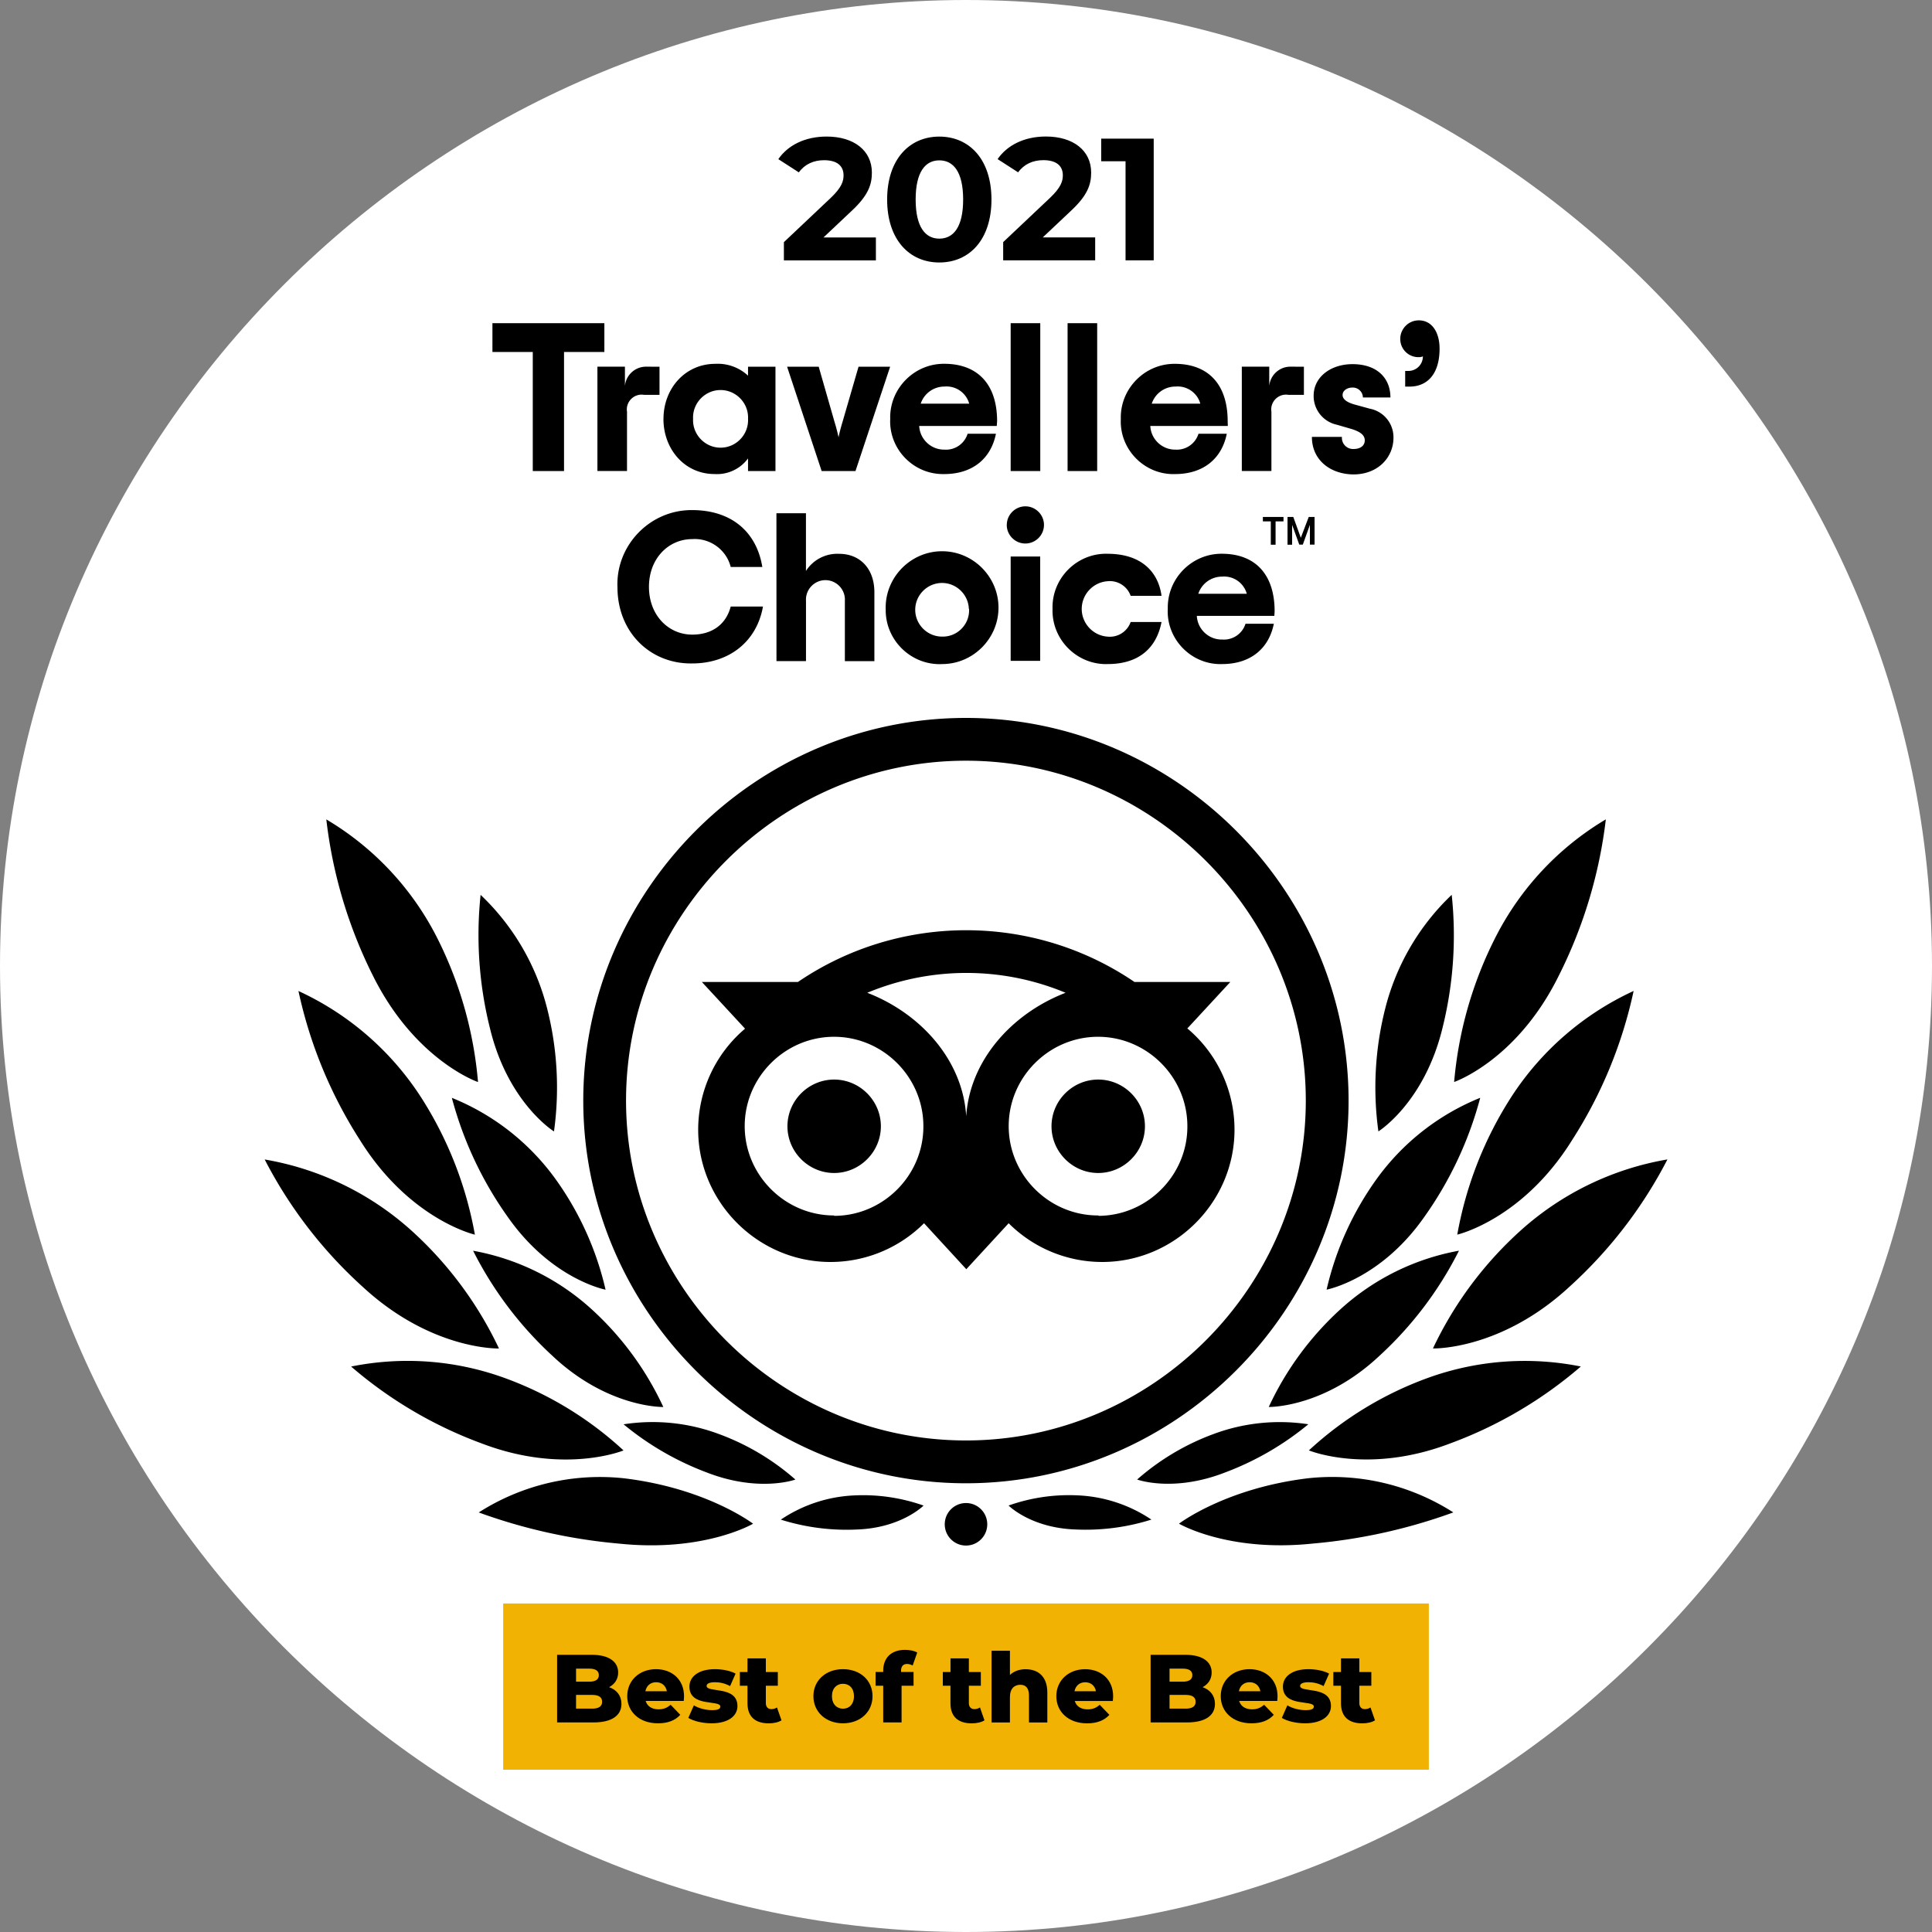
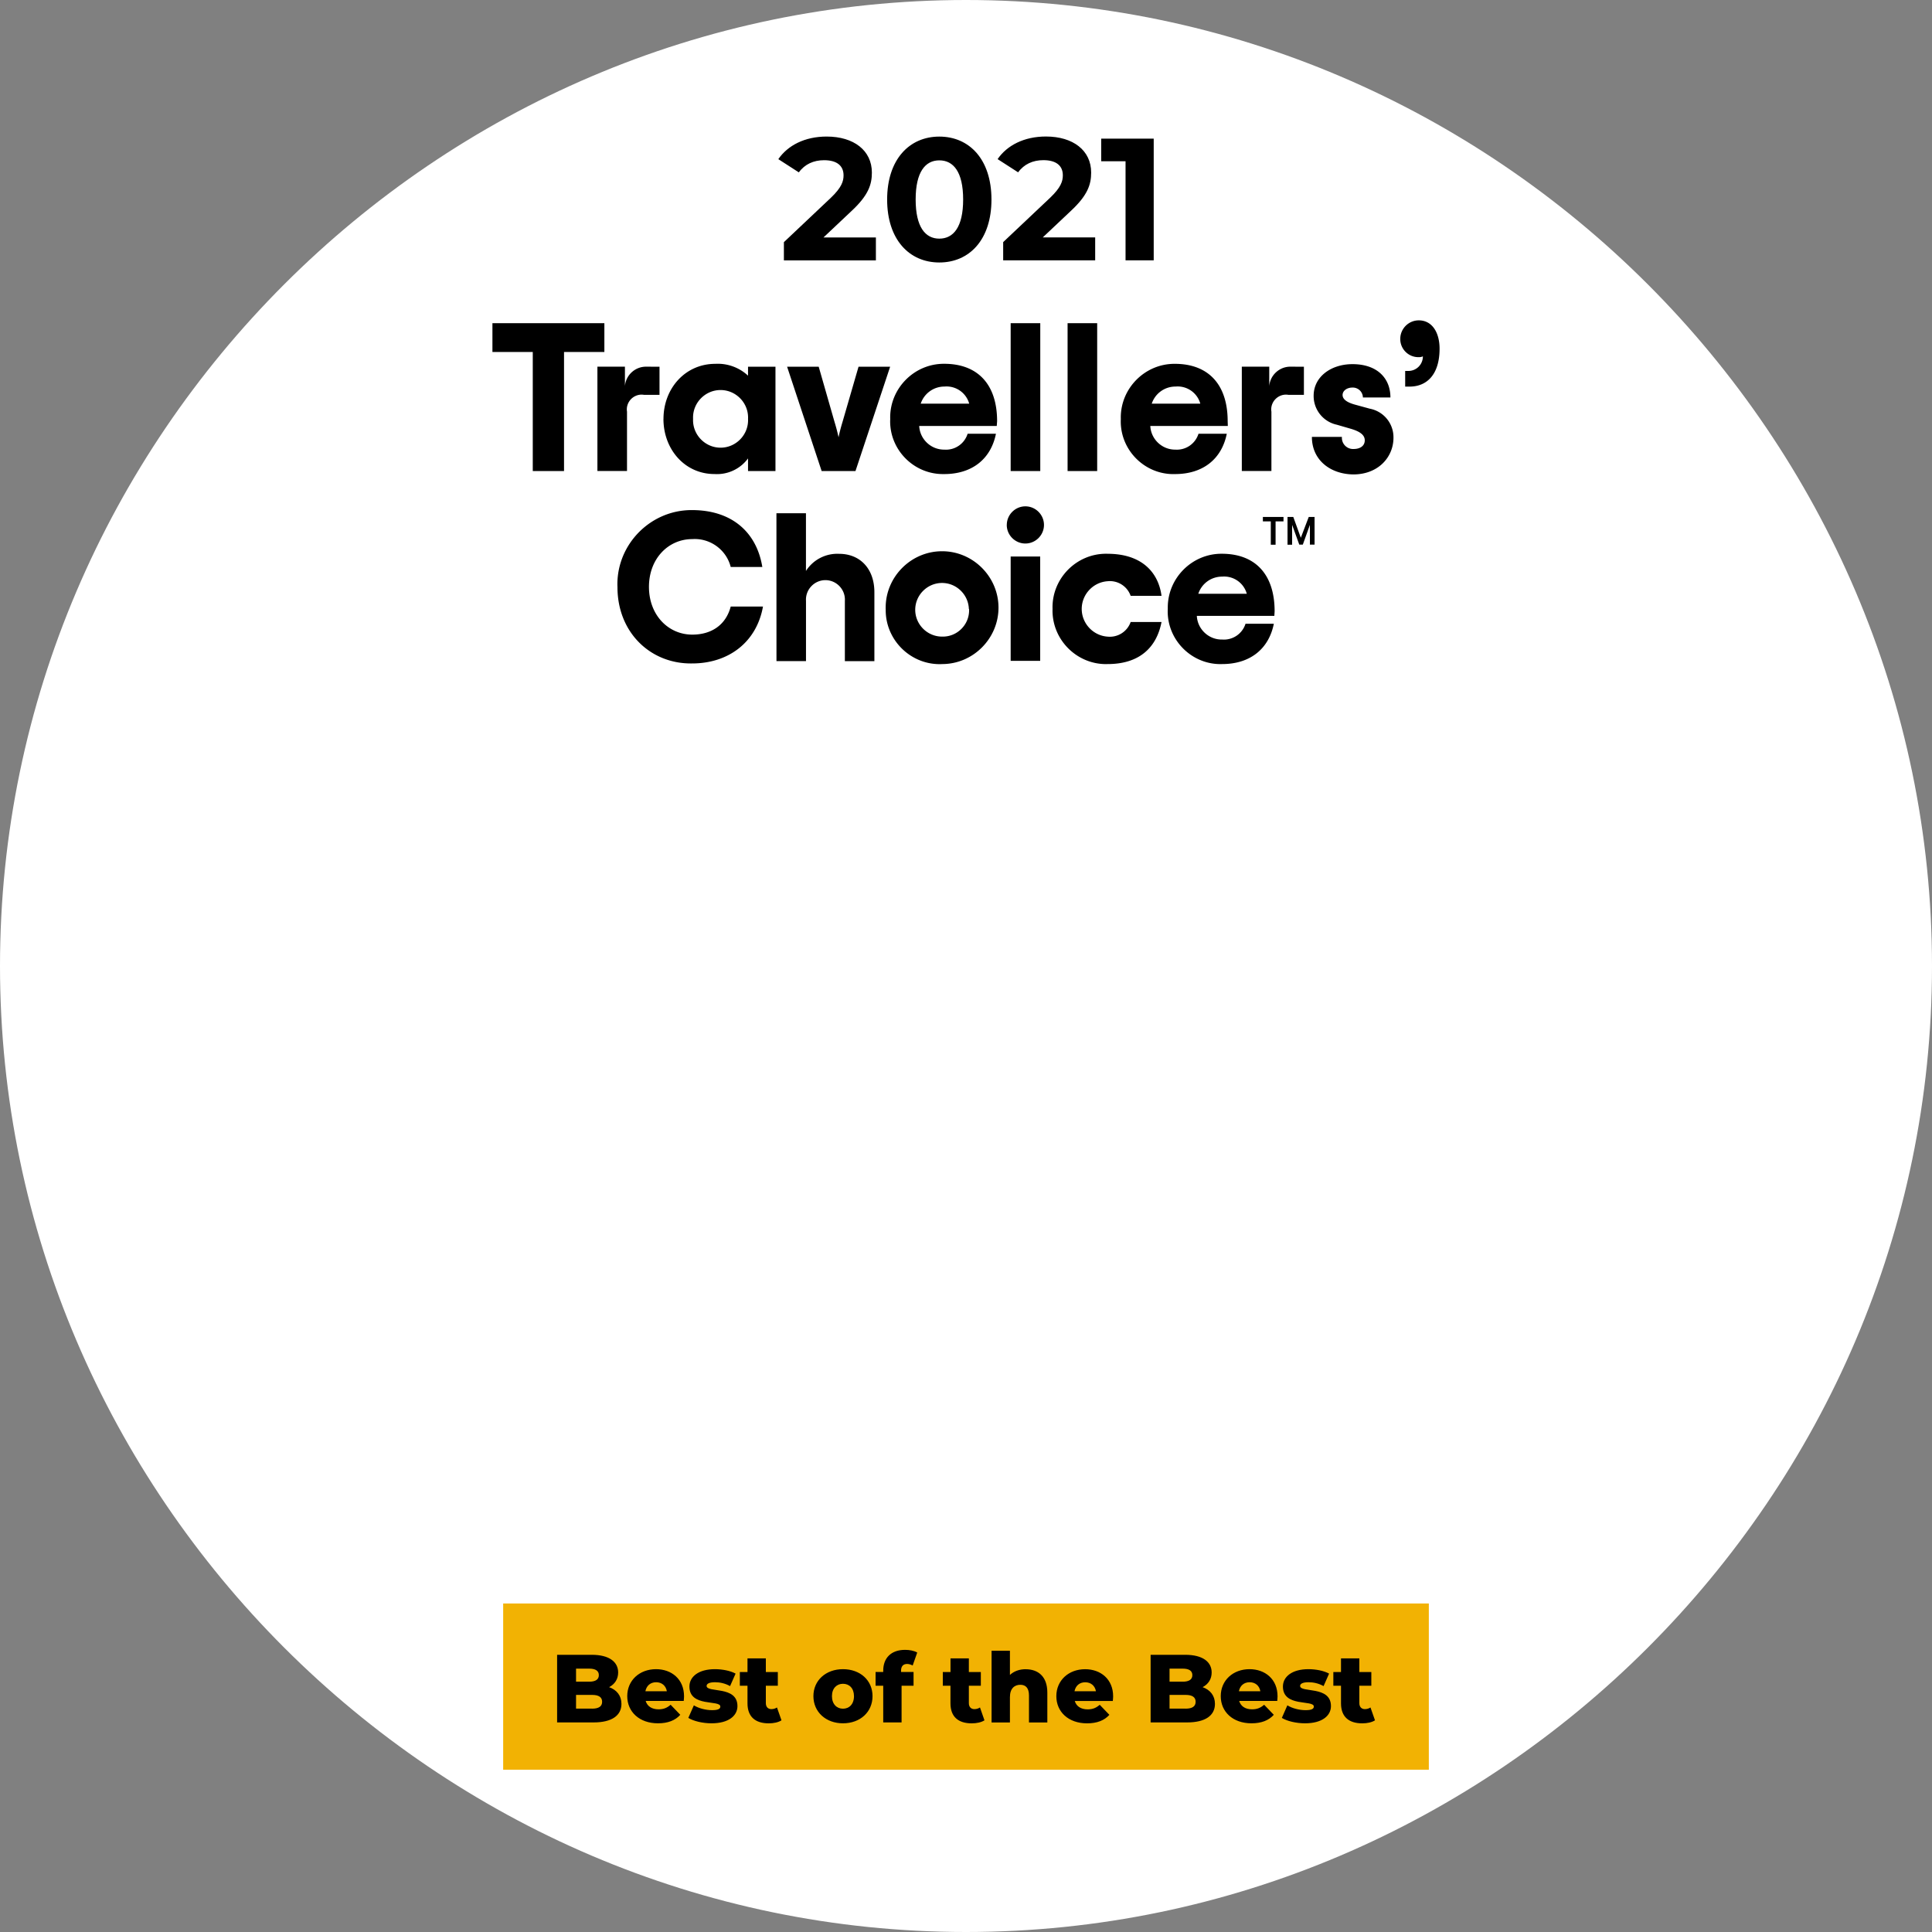
<svg xmlns="http://www.w3.org/2000/svg" clip-rule="evenodd" fill-rule="evenodd" stroke-linejoin="round" stroke-miterlimit="2" viewBox="0 0 500 500">
  <rect x="0" y="0" width="500" height="500" fill="#808080" stroke="none" />
  <path d="m500 250c0 137.15-112.85 250-250 250s-250-112.85-250-250 112.85-250 250-250 250 112.85 250 250z" fill="#fff" fill-rule="nonzero" />
-   <path d="m249.98 185.8c-54.33 0-99.03 44.71-99.03 99.04s44.71 99.03 99.03 99.03 99.03-44.71 99.03-99.03-44.71-99.04-99.03-99.04zm0 186.99c-48.25 0-87.96-39.7-87.96-87.96s39.71-87.96 87.96-87.96 87.96 39.7 87.96 87.96-39.71 87.96-87.96 87.96zm-22.01-81.31c0 6.63-5.46 12.09-12.09 12.09s-12.09-5.45-12.09-12.09 5.45-12.09 12.09-12.09 12.09 5.46 12.09 12.09zm68.34 0c0 6.63-5.46 12.09-12.09 12.09s-12.09-5.45-12.09-12.09 5.45-12.09 12.09-12.09 12.09 5.46 12.09 12.09zm10.92-25.26 11.18-12.09h-24.81c-26.22-17.85-60.87-17.85-87.09 0h-24.87l11.18 12.09a34.26 34.26 0 0 0 -12.13 26.14c0 18.78 15.46 34.24 34.24 34.24a34.25 34.25 0 0 0 24.21-10.03l10.94 11.9 10.96-11.9a34.25 34.25 0 0 0 24.21 10.03c18.78 0 34.24-15.46 34.24-34.24a34.25 34.25 0 0 0 -12.13-26.14zm-91.36 48.34h-.02c-12.69 0-23.12-10.44-23.12-23.12s10.44-23.12 23.12-23.12 23.12 10.44 23.12 23.12v.12c0 12.67-10.43 23.1-23.1 23.1h-.02zm34.24-23.77c0-15.23-11.06-28.2-25.66-33.86a66.69 66.69 0 0 1 51.32 0c-14.68 5.68-25.78 18.73-25.78 33.96zm34.24 23.77h-.18c-12.69 0-23.12-10.44-23.12-23.12s10.44-23.12 23.12-23.12 23.12 10.44 23.12 23.12v.12c0 12.66-10.4 23.08-23.06 23.1zm-89.45 79.78s-12.09-9.25-33.6-11.78a58.23 58.23 0 0 0 -37.4 8.86 142.54 142.54 0 0 0 36.25 8.06c22.08 2.32 34.74-5.14 34.74-5.14zm-33.53-18.97a91.22 91.22 0 0 0 -30.88-18.79 73.62 73.62 0 0 0 -39.62-2.92 109.83 109.83 0 0 0 33.74 19.88c21.37 8.18 36.76 1.83 36.76 1.83zm-32.23-26.37a96.93 96.93 0 0 0 -22.96-30.8 75.79 75.79 0 0 0 -37.68-18.13 115.99 115.99 0 0 0 25.4 32.99c17.8 16.45 35.25 15.93 35.25 15.93zm-6.24-29.47a97.44 97.44 0 0 0 -14.1-35.81 75.19 75.19 0 0 0 -31.56-27.25 116.82 116.82 0 0 0 15.91 38.57c12.83 20.61 29.75 24.49 29.75 24.49zm.81-39.5a101.81 101.81 0 0 0 -10.68-37.52 75.04 75.04 0 0 0 -28.58-30.45 121.23 121.23 0 0 0 12.08 40.48c10.92 21.93 27.17 27.49 27.17 27.49zm47.96 84.11a79.13 79.13 0 0 0 -18.57-25.32 61.91 61.91 0 0 0 -30.66-15.13 95.03 95.03 0 0 0 20.52 27.19c14.38 13.56 28.7 13.25 28.7 13.25zm34.18 18.77a62.68 62.68 0 0 0 -19.68-11.74 49.05 49.05 0 0 0 -24.79-2.56 75.36 75.36 0 0 0 21.49 12.45c13.56 5.28 22.98 1.85 22.98 1.85zm33.17 6.73a47.09 47.09 0 0 0 -18.13-2.62 36.86 36.86 0 0 0 -18.81 6.26 56.57 56.57 0 0 0 19.6 2.56c11.58-.38 17.34-6.2 17.34-6.2zm-82.3-55.87a79.49 79.49 0 0 0 -12.97-28.66 61.41 61.41 0 0 0 -26.81-20.99 95.26 95.26 0 0 0 14.48 30.84c11.34 16.17 25.3 18.81 25.3 18.81zm-13.35-40.95a82.94 82.94 0 0 0 -1.77-31.82 61.18 61.18 0 0 0 -17.22-29.41 99.45 99.45 0 0 0 2.4 34.44c4.65 19.4 16.6 26.79 16.6 26.79zm161.75 101.51s12.09-9.24 33.62-11.78a58.17 58.17 0 0 1 37.38 8.86 142.31 142.31 0 0 1 -36.35 8.06c-21.95 2.32-34.64-5.14-34.64-5.14zm33.62-18.97a91.22 91.22 0 0 1 30.88-18.79 73.71 73.71 0 0 1 39.5-2.92 109.83 109.83 0 0 1 -33.74 19.88c-21.33 8.18-36.64 1.83-36.64 1.83zm32.1-26.37a96.55 96.55 0 0 1 23-30.8 75.79 75.79 0 0 1 37.69-18.13 116.45 116.45 0 0 1 -25.4 32.99c-17.8 16.45-35.29 15.93-35.29 15.93zm6.3-29.47a97.44 97.44 0 0 1 14.1-35.81 75.2 75.2 0 0 1 31.54-27.25 116.34 116.34 0 0 1 -15.91 38.57c-12.81 20.61-29.73 24.49-29.73 24.49zm-.81-39.5a101.76 101.76 0 0 1 10.74-37.52 75.05 75.05 0 0 1 28.52-30.45 121.87 121.87 0 0 1 -12.19 40.48c-10.82 21.93-27.07 27.49-27.07 27.49zm-47.98 84.11a79.41 79.41 0 0 1 18.59-25.32 61.91 61.91 0 0 1 30.64-15.13 94.63 94.63 0 0 1 -20.5 27.13c-14.44 13.62-28.72 13.31-28.72 13.31zm-34.06 18.77a62.68 62.68 0 0 1 19.68-11.74 49.06 49.06 0 0 1 24.63-2.56 75.36 75.36 0 0 1 -21.49 12.45c-13.5 5.28-22.82 1.85-22.82 1.85zm-33.27 6.73a46.94 46.94 0 0 1 18.13-2.62 36.98 36.98 0 0 1 18.83 6.26 56.57 56.57 0 0 1 -19.6 2.56c-11.6-.38-17.36-6.2-17.36-6.2zm82.3-55.87a79.49 79.49 0 0 1 12.97-28.66 61.42 61.42 0 0 1 26.79-20.99 95.26 95.26 0 0 1 -14.48 30.84c-11.32 16.17-25.28 18.81-25.28 18.81zm13.41-40.95a82.94 82.94 0 0 1 1.77-31.82 61.26 61.26 0 0 1 17.2-29.41 99.1 99.1 0 0 1 -2.38 34.44c-4.71 19.4-16.6 26.79-16.6 26.79zm-106.73 96.18c3.04 0 5.5 2.46 5.5 5.5s-2.46 5.5-5.5 5.5-5.5-2.46-5.5-5.5 2.46-5.5 5.5-5.5z" fill-rule="nonzero" />
  <path d="m229.21 157.59a15.99 15.99 0 0 1 0-.33c0-8.01 6.59-14.6 14.6-14.6s14.6 6.59 14.6 14.6c0 7.96-6.51 14.53-14.46 14.6-.26.01-.52.02-.77.02-7.66 0-13.96-6.3-13.96-13.96 0-.11 0-.22 0-.33zm100.59 1.8h-20.06c.17 3.45 3.09 6.19 6.55 6.12a5.86 5.86 0 0 0 6.05-4.09h7.33c-1.31 6.55-6.17 10.44-13.39 10.44a15.2 15.2 0 0 1 -.43.01c-7.48 0-13.65-6.16-13.65-13.65 0-.21.01-.42.02-.63 0-.13 0-.25 0-.38 0-7.62 6.27-13.9 13.89-13.9h.1c8.53 0 13.66 5.21 13.66 14.88zm-57.4-1.8a13.96 13.96 0 0 1 -.01-.43c0-7.6 6.25-13.85 13.85-13.85.14 0 .28 0 .42.01 8.54 0 13.09 4.53 13.94 10.88h-7.99a5.7 5.7 0 0 0 -5.96-3.78c-3.75.25-6.7 3.41-6.7 7.17s2.95 6.92 6.7 7.17a5.71 5.71 0 0 0 5.96-3.78h7.99c-1.26 6.55-5.68 10.88-13.94 10.88-.14 0-.28.01-.42.01-7.6 0-13.85-6.25-13.85-13.85 0-.14 0-.29.01-.43zm-112.6-5.63c-.01-.25-.02-.5-.02-.75 0-10.53 8.67-19.2 19.2-19.2h.11c10.28 0 16.73 5.7 18.2 14.73h-8.18c-1.13-4.48-5.34-7.53-9.95-7.22-6.17 0-11.21 5.02-11.21 12.36s5.04 12.36 11.21 12.36c5.09 0 8.74-2.62 9.95-7.27h8.35c-1.64 9.18-8.85 14.73-18.36 14.73-10.72.16-19.3-7.99-19.3-19.74zm41.14-19.13h7.64v14.93a9.62 9.62 0 0 1 8.59-4.43c5.35 0 9.12 3.78 9.12 9.95v17.82h-7.64v-15.63a5.53 5.53 0 0 0 .01-.29c0-2.77-2.28-5.04-5.04-5.04-2.77 0-5.04 2.28-5.04 5.04 0 .1 0 .19.01.29v15.63h-7.64zm60.62 11.2h7.64v27h-7.64zm-10.82 13.57c-.12-3.72-3.21-6.73-6.94-6.73-3.81 0-6.94 3.13-6.94 6.94s3.13 6.94 6.94 6.94h.22c3.72 0 6.78-3.06 6.78-6.78a7.94 7.94 0 0 0 -.01-.38zm59.38-3.93h12.55a6.08 6.08 0 0 0 -6.4-4.44 6.45 6.45 0 0 0 -6.15 4.44zm16.71-19.89h5.34v1.15h-2.05v6.04h-1.24v-6.04h-2.05zm9.82 5.39-1.95-5.39h-1.49v7.19h1.19v-5.14l1.85 5.11h.92l1.83-5.11v5.11h1.21v-7.15h-1.51zm-76.09-3.32c0-2.64 2.17-4.81 4.81-4.81s4.81 2.17 4.81 4.81-2.17 4.81-4.81 4.81h-.02c-2.63 0-4.8-2.17-4.8-4.8zm78.97-22.78h7.76a2.89 2.89 0 0 0 3.01 3.13c1.8 0 2.9-.88 2.9-2.24s-1.19-2.29-3.67-3.01l-3.55-1.03a7.6 7.6 0 0 1 -6.01-7.5c0-4.91 4.49-8.18 10.05-8.18 6.35 0 9.82 3.6 9.82 8.63h-7.12a2.62 2.62 0 0 0 -2.69-2.57c-1.52 0-2.57.88-2.57 1.92 0 1.03.98 1.87 3.11 2.47l3.94 1.08a7.53 7.53 0 0 1 6.12 7.5c0 5.09-3.99 9.51-10.39 9.51-5.96-.07-10.72-3.73-10.72-9.69zm-21.77-2.83h-20.06c.16 3.42 3.03 6.14 6.45 6.12a5.86 5.86 0 0 0 6.02-4.11h7.32c-1.31 6.55-6.17 10.44-13.39 10.44-.14 0-.28.01-.42.01-7.48 0-13.63-6.15-13.63-13.63 0-.22.01-.43.02-.65a14.16 14.16 0 0 1 -.01-.38c0-7.61 6.27-13.88 13.88-13.88h.12c8.52 0 13.66 5.19 13.66 14.86zm-59.8 0h-20.07c.17 3.42 3.04 6.14 6.47 6.12a5.86 5.86 0 0 0 6.06-4.11h7.33c-1.31 6.55-6.19 10.44-13.39 10.44a13.08 13.08 0 0 1 -.34 0c-7.49 0-13.65-6.16-13.65-13.65 0-.21.01-.42.02-.63a14.16 14.16 0 0 1 -.01-.38c0-7.61 6.27-13.88 13.88-13.88h.12c8.53 0 13.67 5.19 13.67 14.86zm-86.25-1.82c0-7.92 5.65-14.26 13.4-14.26 3.12-.18 6.19.93 8.48 3.06v-2.31h7.1v27h-7.1v-3.27a9.98 9.98 0 0 1 -8.71 4.04c-7.59 0-13.18-6.33-13.18-14.27zm-15.3-17.33h-10.44v30.82h-8.09v-30.82h-10.44v-7.45h28.97zm105.15-7.45h7.66v38.26h-7.66zm14.73 0h7.66v38.26h-7.66zm-105.61 11.26v7.28h-4.04a3.86 3.86 0 0 0 -.59-.05c-2.1 0-3.83 1.73-3.83 3.83 0 .2.02.39.05.59v15.35h-7.66v-27h7.12v5.04c.22-2.89 2.71-5.13 5.61-5.04zm166.77 0v7.28h-4.04a3.87 3.87 0 0 0 -.59-.05c-2.1 0-3.83 1.73-3.83 3.83 0 .2.02.39.05.59v15.35h-7.66v-27h7.1v5.04c.23-2.9 2.72-5.14 5.63-5.04zm-133.75 0h8.18l4.09 14.27a51.05 51.05 0 0 1 1.05 3.99c.26-1.26.54-2.36 1.03-3.99l4.14-14.27h8.18l-8.97 27h-8.76zm-10.11 13.5c.01-.11.01-.23.01-.34 0-3.91-3.21-7.12-7.12-7.12s-7.12 3.21-7.12 7.12c0 .11 0 .23.01.34a7.46 7.46 0 0 0 -.01.34c0 3.91 3.22 7.12 7.12 7.12 3.91 0 7.12-3.21 7.12-7.12 0-.11 0-.23-.01-.34zm104.48-3.93h12.57a6.08 6.08 0 0 0 -6.4-4.43 6.45 6.45 0 0 0 -6.17 4.43zm-59.79 0h12.55a6.08 6.08 0 0 0 -6.4-4.43 6.45 6.45 0 0 0 -6.15 4.43zm125.38-8.47h.85a3.75 3.75 0 0 0 3.73-3.73v-.05a2.31 2.31 0 0 1 -1.1.21h-.09c-2.56 0-4.66-2.11-4.66-4.66 0-.04 0-.09 0-.13.03-2.62 2.2-4.75 4.81-4.73 3.44 0 5.36 3.16 5.36 7.32 0 6.68-3.27 9.82-7.76 9.82h-1.14z" />
  <path d="m213.12 61.45 7.25-6.84c4.41-4.1 5.27-6.89 5.27-9.95 0-5.72-4.68-9.32-11.7-9.32-5.67 0-10.08 2.3-12.51 5.85l5.31 3.42c1.53-2.12 3.83-3.15 6.53-3.15 3.33 0 5.04 1.44 5.04 3.92 0 1.53-.5 3.15-3.29 5.81l-12.15 11.48v4.72h23.81v-5.94zm29.97 6.48c7.79 0 13.5-5.9 13.5-16.29s-5.72-16.29-13.5-16.29c-7.74 0-13.5 5.9-13.5 16.29s5.76 16.29 13.5 16.29zm0-6.17c-3.6 0-6.12-2.97-6.12-10.13s2.52-10.13 6.12-10.13c3.65 0 6.17 2.97 6.17 10.13s-2.52 10.13-6.17 10.13zm26.78-.32 7.25-6.84c4.41-4.1 5.27-6.89 5.27-9.95 0-5.72-4.68-9.32-11.7-9.32-5.67 0-10.08 2.3-12.51 5.85l5.31 3.42c1.53-2.12 3.83-3.15 6.53-3.15 3.33 0 5.04 1.44 5.04 3.92 0 1.53-.5 3.15-3.29 5.81l-12.15 11.48v4.72h23.81v-5.94zm15.12-25.56v5.85h6.3v25.65h7.29v-31.5z" fill-rule="nonzero" />
  <path d="m130.22 414.98h239.56v43.02h-239.56z" fill="#f2b203" />
  <path d="m157.63 436.64c1.5-.78 2.35-2.13 2.35-3.8 0-2.7-2.25-4.58-6.85-4.58h-8.95v17.5h9.45c4.7 0 7.2-1.78 7.2-4.8 0-2.13-1.23-3.63-3.2-4.33zm-5.15-4.8c1.65 0 2.5.57 2.5 1.68 0 1.13-.85 1.7-2.5 1.7h-3.4v-3.38zm.75 10.35h-4.15v-3.55h4.15c1.7 0 2.6.57 2.6 1.78s-.9 1.78-2.6 1.78zm23.8-3.18c0-4.47-3.25-7.03-7.25-7.03-4.28 0-7.45 2.9-7.45 6.98 0 4.05 3.13 7.03 7.95 7.03 2.58 0 4.47-.75 5.78-2.2l-2.5-2.6c-.93.8-1.8 1.18-3.13 1.18-1.75 0-2.93-.8-3.33-2.17h9.85c.03-.38.08-.83.08-1.18zm-7.23-3.65c1.48 0 2.53.9 2.78 2.33h-5.55c.28-1.43 1.3-2.33 2.78-2.33zm14.35 10.63c4.4 0 6.7-1.95 6.7-4.45 0-5.38-7.98-3.35-7.98-5.23 0-.5.57-.95 2.17-.95 1.2 0 2.55.25 3.9 1l1.43-3.23c-1.35-.75-3.45-1.15-5.35-1.15-4.25 0-6.6 1.95-6.6 4.5 0 5.43 8 3.35 8 5.18 0 .57-.53.93-2.13.93-1.65 0-3.48-.48-4.72-1.25l-1.43 3.25c1.33.83 3.7 1.4 6 1.4zm16.93-4.1c-.4.28-.93.43-1.45.43-.85 0-1.43-.55-1.43-1.55v-4.5h3.1v-3.55h-3.1v-3.53h-4.75v3.53h-1.98v3.55h1.98v4.55c0 3.48 2.03 5.18 5.5 5.18 1.25 0 2.48-.25 3.3-.78zm17.08 4.1c4.47 0 7.65-2.93 7.65-7.03 0-4.08-3.18-6.98-7.65-6.98-4.43 0-7.65 2.9-7.65 6.98 0 4.1 3.23 7.03 7.65 7.03zm0-3.78c-1.6 0-2.85-1.18-2.85-3.25 0-2.05 1.25-3.2 2.85-3.2 1.63 0 2.85 1.15 2.85 3.2 0 2.08-1.23 3.25-2.85 3.25zm15.03-9.8c0-1.2.57-1.78 1.58-1.78.5 0 1.02.18 1.43.4l1.18-3.35c-.78-.48-2-.7-3.15-.7-3.63 0-5.65 2.13-5.65 5.38v.35h-1.98v3.55h1.98v9.5h4.75v-9.5h3.1v-3.55h-3.23zm20.43 9.48c-.4.28-.93.43-1.45.43-.85 0-1.43-.55-1.43-1.55v-4.5h3.1v-3.55h-3.1v-3.53h-4.75v3.53h-1.99v3.55h1.98v4.55c0 3.48 2.03 5.18 5.5 5.18 1.25 0 2.48-.25 3.3-.78zm11.83-9.9c-1.6 0-3.03.5-4.08 1.48v-6.25h-4.75v18.55h4.75v-6.55c0-2.25 1.18-3.2 2.7-3.2 1.38 0 2.23.83 2.23 2.78v6.98h4.75v-7.75c0-4.2-2.42-6.03-5.6-6.03zm22.63 7.03c0-4.47-3.25-7.03-7.25-7.03-4.28 0-7.45 2.9-7.45 6.98 0 4.05 3.13 7.03 7.95 7.03 2.58 0 4.47-.75 5.78-2.2l-2.5-2.6c-.93.8-1.8 1.18-3.13 1.18-1.75 0-2.93-.8-3.33-2.17h9.85c.03-.38.08-.83.08-1.18zm-7.23-3.65c1.48 0 2.53.9 2.78 2.33h-5.55c.28-1.43 1.3-2.33 2.78-2.33zm30.38 1.27c1.5-.78 2.35-2.13 2.35-3.8 0-2.7-2.25-4.58-6.85-4.58h-8.95v17.5h9.45c4.7 0 7.2-1.78 7.2-4.8 0-2.13-1.23-3.63-3.2-4.33zm-5.15-4.8c1.65 0 2.5.57 2.5 1.68 0 1.13-.85 1.7-2.5 1.7h-3.4v-3.38zm.75 10.35h-4.15v-3.55h4.15c1.7 0 2.6.57 2.6 1.78s-.9 1.78-2.6 1.78zm23.8-3.18c0-4.47-3.25-7.03-7.25-7.03-4.28 0-7.45 2.9-7.45 6.98 0 4.05 3.13 7.03 7.95 7.03 2.58 0 4.47-.75 5.78-2.2l-2.5-2.6c-.93.8-1.8 1.18-3.13 1.18-1.75 0-2.93-.8-3.33-2.17h9.85c.03-.38.08-.83.08-1.18zm-7.23-3.65c1.48 0 2.53.9 2.78 2.33h-5.55c.28-1.43 1.3-2.33 2.78-2.33zm14.35 10.63c4.4 0 6.7-1.95 6.7-4.45 0-5.38-7.98-3.35-7.98-5.23 0-.5.57-.95 2.17-.95 1.2 0 2.55.25 3.9 1l1.43-3.23c-1.35-.75-3.45-1.15-5.35-1.15-4.25 0-6.6 1.95-6.6 4.5 0 5.43 8 3.35 8 5.18 0 .57-.53.93-2.13.93-1.65 0-3.48-.48-4.72-1.25l-1.43 3.25c1.33.83 3.7 1.4 6 1.4zm16.93-4.1c-.4.28-.93.43-1.45.43-.85 0-1.43-.55-1.43-1.55v-4.5h3.1v-3.55h-3.1v-3.53h-4.75v3.53h-1.98v3.55h1.98v4.55c0 3.48 2.03 5.18 5.5 5.18 1.25 0 2.48-.25 3.3-.78z" fill-rule="nonzero" />
</svg>